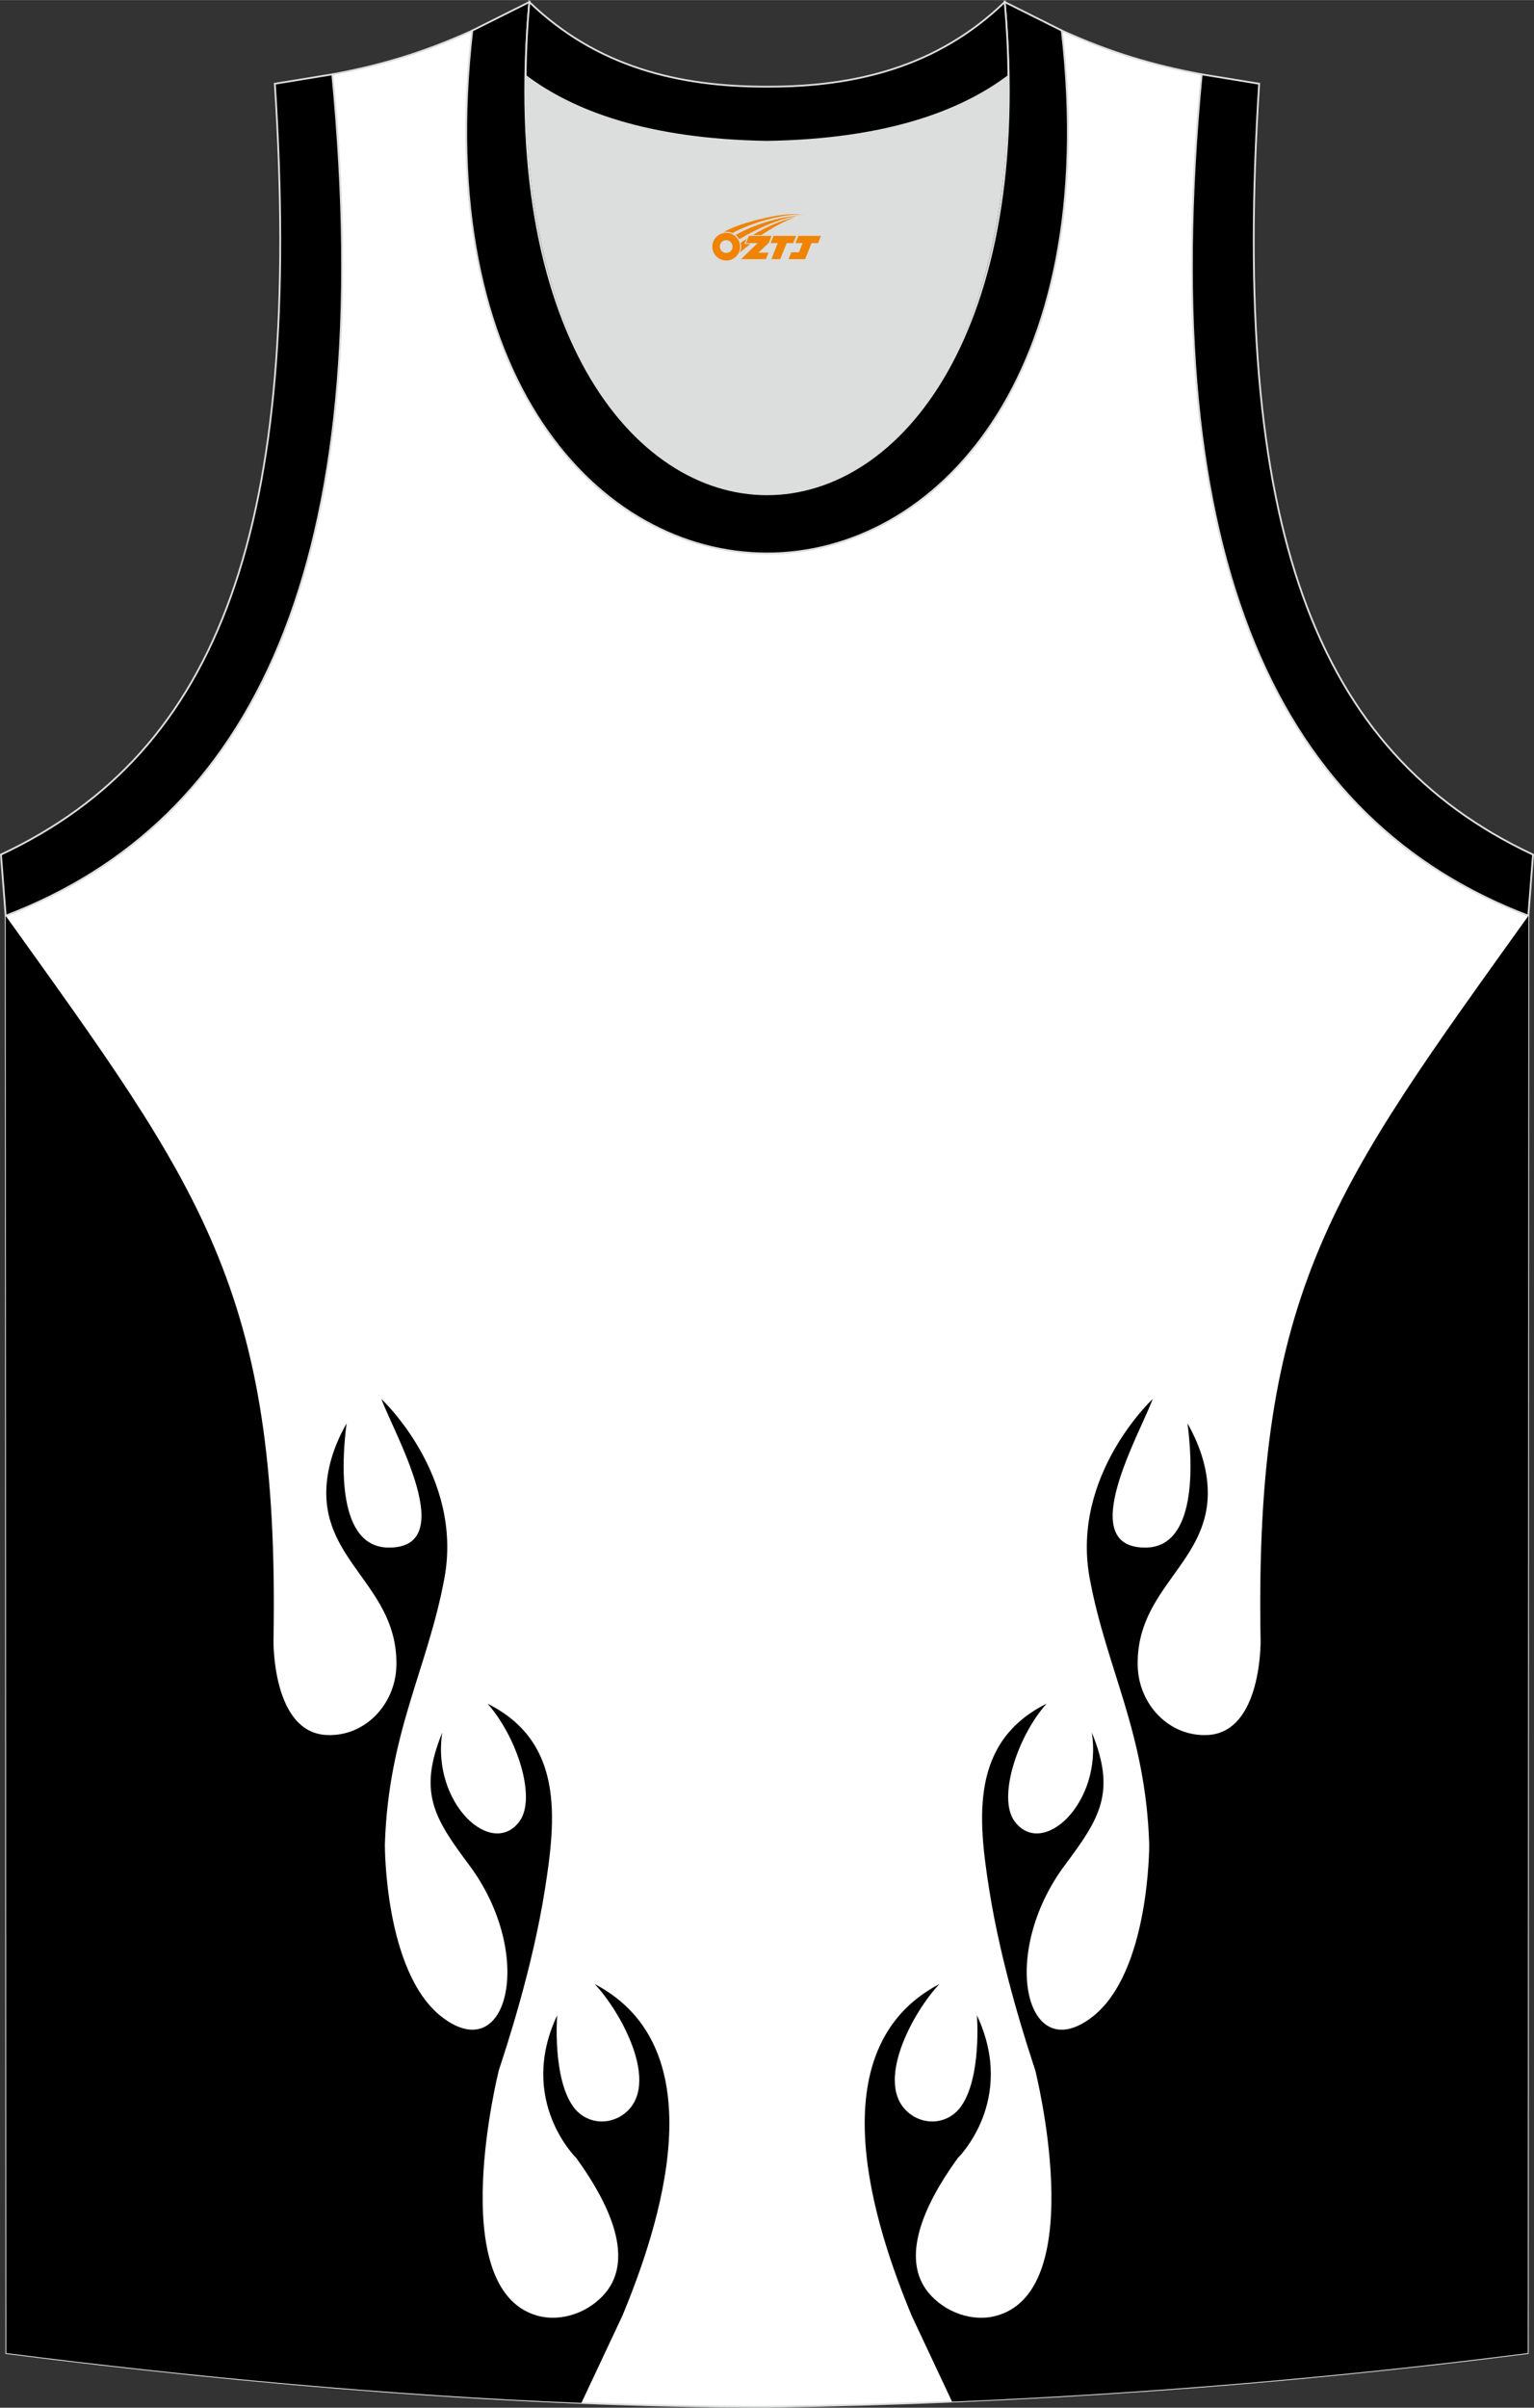
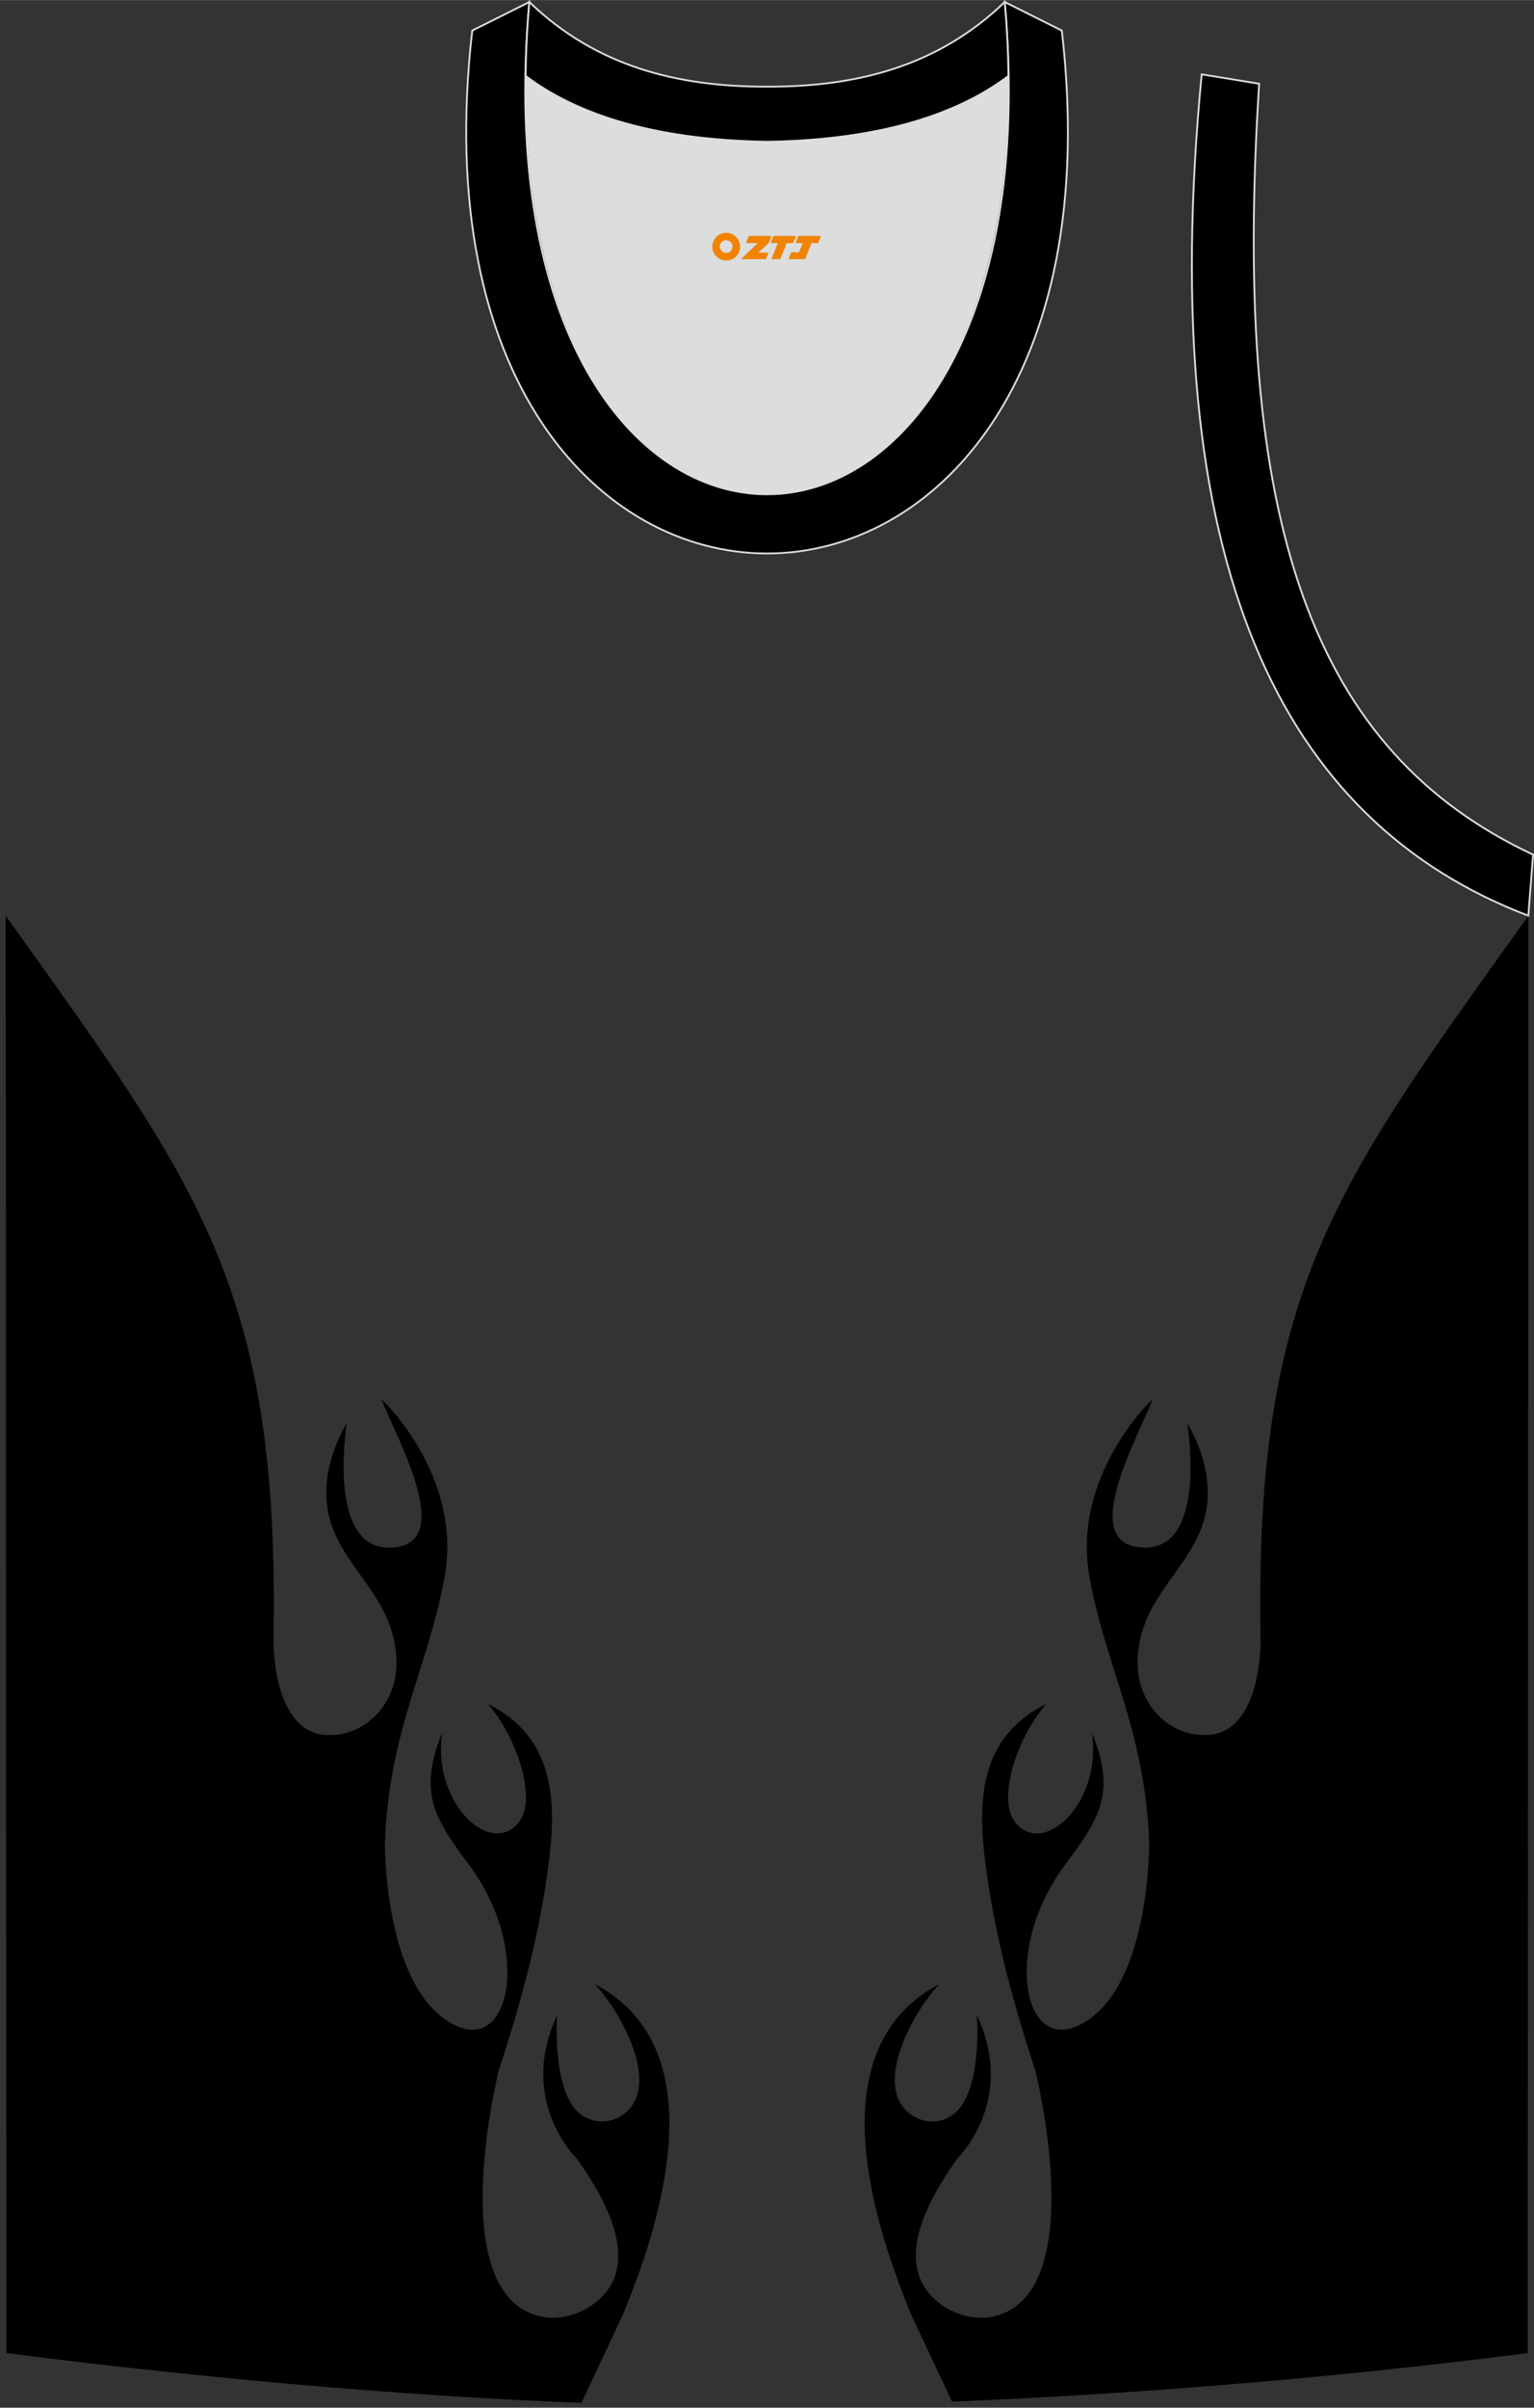
<svg xmlns="http://www.w3.org/2000/svg" version="1.1" id="图层_1" x="0px" y="0px" width="338.74px" height="531.5px" viewBox="0 0 338.95 531.8" enable-background="new 0 0 338.95 531.8" xml:space="preserve">
  <rect x="0" y="0" width="338.95" height="531.8" fill="#333333" stroke="none" />
  <g>
-     <path fill="#FFFFFF" stroke="#DCDDDD" stroke-width="0.4" stroke-miterlimit="10" d="M169.51,531.6   c57.37-0.83,113.32-4.88,168.06-11.86l0.14-317.49c-54.53-20.78-82.65-77.24-72.18-185.84h0.02c-10.65-2-19.74-4.62-30.92-9.66   c17.79,153.99-148.06,153.99-130.27,0c-11.18,5.04-20.27,7.66-30.92,9.66h0.02c10.45,108.6-17.67,165.06-72.2,185.84L1.4,519.74   C55.69,526.66,114.8,531.6,169.51,531.6L169.51,531.6z M169.46,531.6h0.05H169.46z" />
    <path d="M1.26,202.27L1.4,519.74l0,0h0.01l0,0c40.84,5.21,84.41,9.29,126.77,10.99l0.31-0.03l9.04-19.23   c8.02-19.33,21.34-58.86-6.15-73.26c5.62,5.84,14.89,22.31,6.54,28.68c-3.56,2.71-8.6,2.15-11.3-1.64   c-4.59-6.45-3.51-20.12-3.51-20.12c-8.85,18.84,4.23,31.53,4.23,31.53c11.57,16.01,10.47,24.86,6.5,29.7   c-3.59,4.38-9.86,6.67-15.32,5.05c-20.44-6.08-8.29-54.17-8.29-54.17c1.62-4.96,7.41-22.34,10.19-40.03   c2.45-15.6,4.19-32.5-12.69-40.91c6.53,7.36,10.82,20.78,7.1,25.92c-6.12,8.45-19.55-3.97-17.1-19.58   c-5.41,13.26-1.79,18.95,5.91,29.26c14.74,19.72,8.65,44.99-6.06,33.55c-12.67-9.86-12.54-38.01-12.54-38.01   c0.76-24.79,9.46-38.84,13.16-58.88C102.39,325.83,84.27,309,84.27,309c2.85,7.72,17.44,32.91,1.59,32.82   c-11.32-0.07-10.45-18.52-9.28-27.43c-3.1,5.45-4.28,10.28-4.46,14.33c-0.73,16.47,15.93,21.95,15.46,39.32   c-0.23,8.39-6.95,15.65-15.52,15.17c-11.91-0.66-11.63-20.75-11.63-20.75C61.84,284.65,43.98,261.97,1.26,202.27z" />
    <path fill="#DCDDDD" d="M169.48,31.31c26.45-0.42,42.92-6.7,53.28-14.49c0.02-0.06,0.03-0.12,0.05-0.17   c1.14,124.07-107.81,124.07-106.66,0c0.02,0.06,0.03,0.12,0.05,0.18C126.57,24.61,143.03,30.89,169.48,31.31z" />
-     <path fill="#000001" stroke="#DCDDDD" stroke-width="0.4" stroke-miterlimit="22.926" d="M1.25,202.25   c54.53-20.78,82.65-77.24,72.18-185.84l-12.7,2.07C67.02,116.14,48.71,166,0.21,188.75L1.25,202.25z" />
    <path fill="#000001" stroke="#DCDDDD" stroke-width="0.4" stroke-miterlimit="22.926" d="M116.96,0.43   c-12.97,144.98,118.01,144.98,105.04,0l12.62,6.31c17.79,154-148.06,153.99-130.27,0L116.96,0.43z" />
    <path fill="#000001" stroke="#DCDDDD" stroke-width="0.4" stroke-miterlimit="22.926" d="M116.96,0.43   c14.82,14.3,32.92,18.74,52.52,18.7c19.6,0.05,37.7-4.4,52.52-18.7c0.5,5.62,0.77,11.01,0.82,16.19c-0.02,0.06-0.03,0.13-0.05,0.19   c-10.37,7.79-26.83,14.07-53.28,14.49c-26.45-0.42-42.92-6.7-53.28-14.49c-0.02-0.06-0.03-0.13-0.05-0.19   C116.19,11.45,116.46,6.06,116.96,0.43z" />
    <path fill="#000001" stroke="#DCDDDD" stroke-width="0.4" stroke-miterlimit="22.926" d="M337.7,202.25   c-54.53-20.78-82.65-77.24-72.18-185.84l12.7,2.07c-6.3,97.67,12.01,147.53,60.52,170.28L337.7,202.25z" />
    <path d="M210.36,530.46c43.09-1.79,85.38-5.39,126.98-10.69l0.22-0.03l0,0h0.01l0,0l0.14-317.47   c-42.72,59.7-60.58,82.38-59.17,160.19c0,0,0.28,20.09-11.63,20.75c-8.57,0.48-15.29-6.77-15.52-15.17   c-0.48-17.38,16.18-22.86,15.46-39.32c-0.18-4.04-1.36-8.88-4.46-14.33c1.18,8.91,2.05,27.37-9.27,27.43   c-15.85,0.09-1.26-25.1,1.58-32.82c0,0-18.11,16.83-13.93,39.56c3.69,20.04,12.4,34.09,13.16,58.88c0,0,0.13,28.15-12.54,38.01   c-14.71,11.44-20.8-13.83-6.06-33.55c7.7-10.31,11.33-16,5.91-29.26c2.45,15.61-10.98,28.03-17.1,19.58   c-3.72-5.14,0.57-18.56,7.1-25.92c-16.88,8.41-15.14,25.32-12.69,40.91c2.78,17.69,8.57,35.08,10.19,40.03   c0,0,12.15,48.09-8.29,54.17c-5.46,1.63-11.73-0.67-15.32-5.05c-3.97-4.84-5.07-13.69,6.5-29.7c0,0,13.07-12.69,4.23-31.53   c0,0,1.08,13.67-3.51,20.12c-2.7,3.79-7.74,4.35-11.3,1.64c-8.35-6.37,0.92-22.84,6.54-28.68c-27.49,14.4-14.18,53.92-6.15,73.26   L210.36,530.46z" />
  </g>
  <g id="图层_x0020_1">
    <path fill="#F08300" d="M157.57,55.49c0.416,1.136,1.472,1.984,2.752,2.032c0.144,0,0.304,0,0.448-0.016h0.016   c0.016,0,0.064,0,0.128-0.016c0.032,0,0.048-0.016,0.08-0.016c0.064-0.016,0.144-0.032,0.224-0.048c0.016,0,0.016,0,0.032,0   c0.192-0.048,0.4-0.112,0.576-0.208c0.192-0.096,0.4-0.224,0.608-0.384c0.672-0.56,1.104-1.408,1.104-2.352   c0-0.224-0.032-0.448-0.08-0.672l0,0C163.41,53.61,163.36,53.44,163.28,53.26C162.81,52.17,161.73,51.41,160.46,51.41C158.77,51.41,157.39,52.78,157.39,54.48C157.39,54.83,157.45,55.17,157.57,55.49L157.57,55.49L157.57,55.49z M161.87,54.51L161.87,54.51C161.84,55.29,161.18,55.89,160.4,55.85C159.61,55.82,159.02,55.17,159.05,54.38c0.032-0.784,0.688-1.376,1.472-1.344   C161.29,53.07,161.9,53.74,161.87,54.51L161.87,54.51z" />
    <polygon fill="#F08300" points="175.9,52.09 ,175.26,53.68 ,173.82,53.68 ,172.4,57.23 ,170.45,57.23 ,171.85,53.68 ,170.27,53.68    ,170.91,52.09" />
-     <path fill="#F08300" d="M177.87,47.36c-1.008-0.096-3.024-0.144-5.056,0.112c-2.416,0.304-5.152,0.912-7.616,1.664   C163.15,49.74,161.28,50.46,159.93,51.23C160.13,51.2,160.32,51.18,160.51,51.18c0.48,0,0.944,0.112,1.36,0.288   C165.97,49.15,173.17,47.1,177.87,47.36L177.87,47.36L177.87,47.36z" />
-     <path fill="#F08300" d="M163.34,52.83c4-2.368,8.88-4.672,13.488-5.248c-4.608,0.288-10.224,2-14.288,4.304   C162.86,52.14,163.13,52.46,163.34,52.83C163.34,52.83,163.34,52.83,163.34,52.83z" />
    <polygon fill="#F08300" points="181.39,52.09 ,180.77,53.68 ,179.31,53.68 ,177.9,57.23 ,177.44,57.23 ,175.93,57.23 ,174.24,57.23    ,174.83,55.73 ,176.54,55.73 ,177.36,53.68 ,175.77,53.68 ,176.41,52.09" />
    <polygon fill="#F08300" points="170.48,52.09 ,169.84,53.68 ,167.55,55.79 ,169.81,55.79 ,169.23,57.23 ,163.74,57.23 ,167.41,53.68    ,164.83,53.68 ,165.47,52.09" />
-     <path fill="#F08300" d="M175.76,47.95c-3.376,0.752-6.464,2.192-9.424,3.952h1.888C170.65,50.33,172.99,48.9,175.76,47.95z    M164.96,52.77C164.33,53.15,164.27,53.2,163.66,53.61c0.064,0.256,0.112,0.544,0.112,0.816c0,0.496-0.112,0.976-0.32,1.392   c0.176-0.16,0.32-0.304,0.432-0.4c0.272-0.24,0.768-0.64,1.6-1.296l0.32-0.256H164.48l0,0L164.96,52.77L164.96,52.77L164.96,52.77z" />
  </g>
</svg>